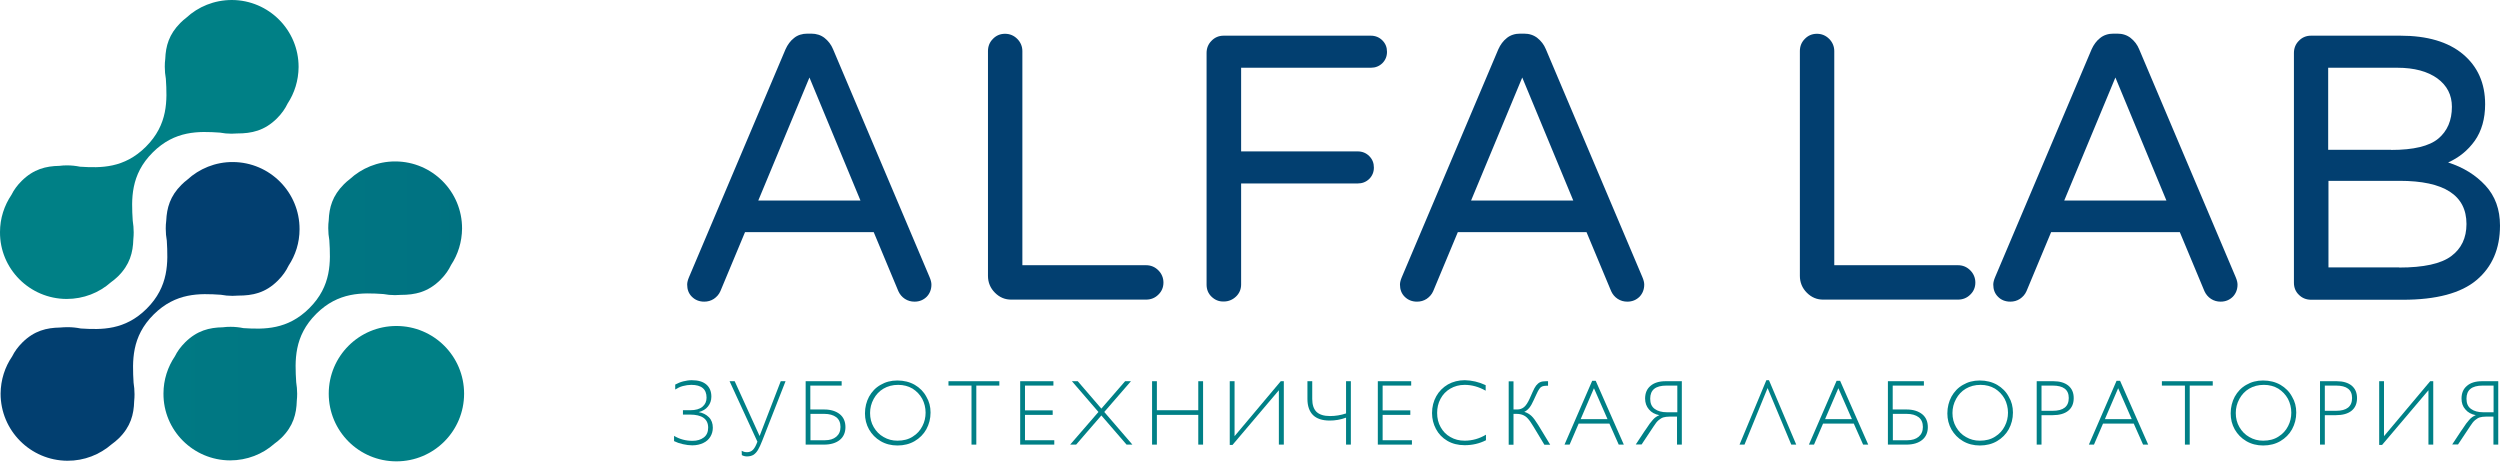
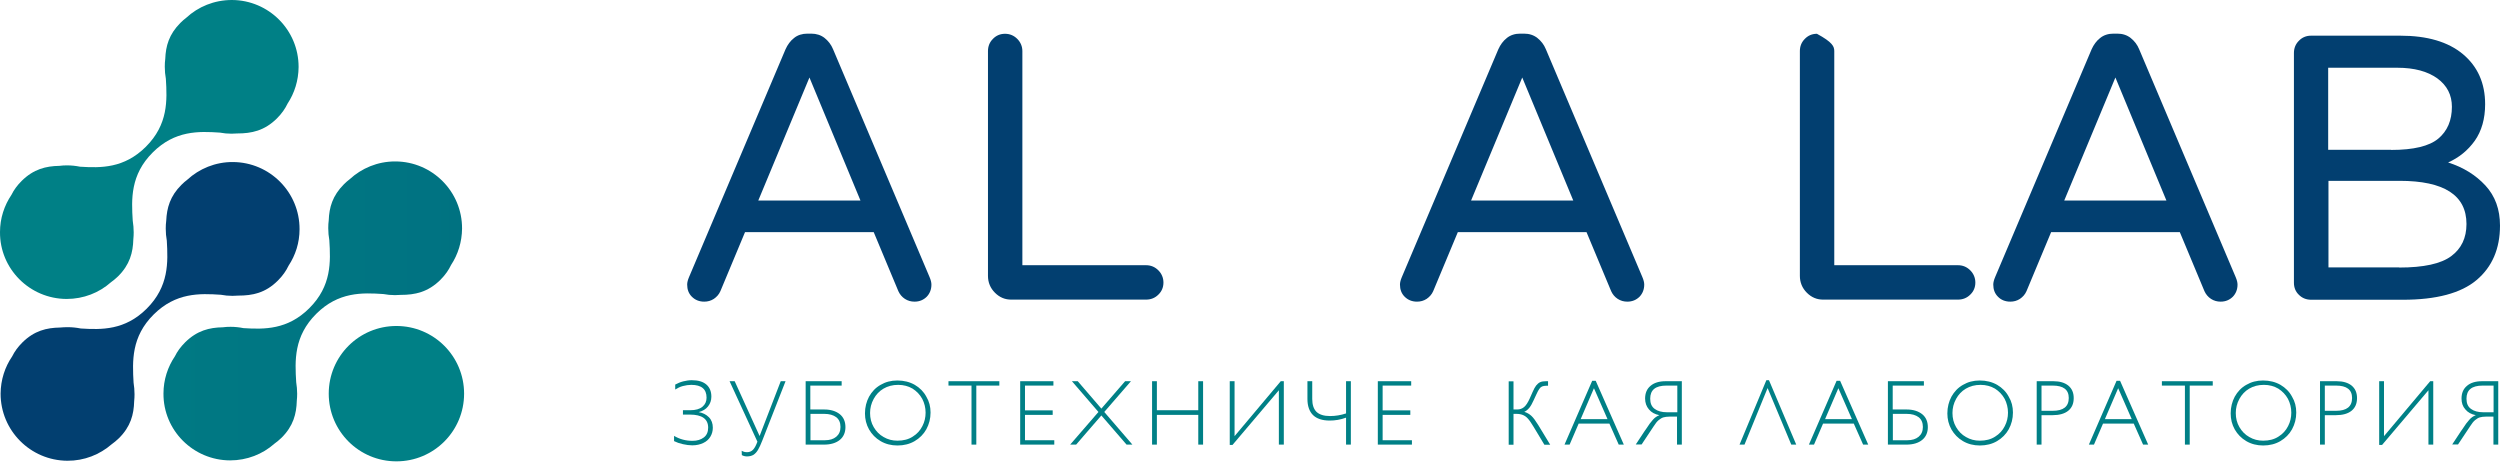
<svg xmlns="http://www.w3.org/2000/svg" width="440" height="82" viewBox="0 0 440 82" fill="none">
  <path d="M81.681 69.285C81.681 75.873 76.356 81.197 69.769 81.197C63.181 81.197 57.857 75.873 57.857 69.285C57.857 62.697 63.181 57.373 69.769 57.373C76.356 57.373 81.681 62.697 81.681 69.285Z" fill="#008086" />
  <path d="M11.849 81.091C14.838 81.112 17.574 79.997 19.657 78.187C20.078 77.892 20.499 77.534 20.92 77.135C23.004 75.072 23.551 72.946 23.614 70.61C23.656 70.21 23.677 69.79 23.677 69.39C23.677 68.695 23.614 68.022 23.509 67.348C23.299 63.56 23.088 59.266 27.066 55.331C30.959 51.479 35.148 51.627 38.873 51.879C39.525 52.005 40.22 52.069 40.914 52.069C41.251 52.069 41.588 52.047 41.925 52.026C44.429 52.026 46.702 51.584 48.912 49.374C49.775 48.512 50.364 47.649 50.785 46.765C52.006 44.913 52.721 42.724 52.721 40.346C52.742 33.842 47.502 28.56 40.999 28.518C37.905 28.497 35.063 29.696 32.959 31.633C32.622 31.885 32.285 32.18 31.949 32.516C29.928 34.516 29.36 36.599 29.255 38.851C29.192 39.314 29.171 39.756 29.171 40.24C29.171 40.956 29.234 41.672 29.36 42.366C29.57 46.154 29.76 50.406 25.803 54.342C21.994 58.13 17.89 58.046 14.207 57.814C13.47 57.667 12.712 57.583 11.934 57.583C11.47 57.583 11.028 57.604 10.566 57.646C8.208 57.688 6.041 58.193 3.936 60.276C3.136 61.076 2.547 61.897 2.147 62.718C0.863 64.591 0.127 66.843 0.105 69.284C0.105 75.767 5.346 81.049 11.849 81.091Z" fill="#023F70" />
  <path d="M11.723 52.616C14.712 52.616 17.448 51.522 19.51 49.691C19.931 49.396 20.352 49.038 20.773 48.638C22.857 46.576 23.404 44.429 23.467 42.114C23.509 41.714 23.53 41.293 23.53 40.893C23.53 40.199 23.467 39.525 23.362 38.852C23.13 35.063 22.92 30.77 26.898 26.813C30.791 22.941 34.979 23.088 38.705 23.34C39.357 23.467 40.051 23.53 40.746 23.53C41.083 23.53 41.419 23.509 41.756 23.488C44.261 23.488 46.534 23.025 48.744 20.836C49.606 19.973 50.196 19.11 50.617 18.226C51.837 16.374 52.532 14.164 52.553 11.807C52.574 5.304 47.312 0.021 40.809 0C37.715 0 34.874 1.179 32.769 3.136C32.433 3.388 32.096 3.683 31.759 4.02C29.739 6.04 29.171 8.103 29.086 10.355C29.023 10.818 29.002 11.26 29.002 11.744C29.002 12.46 29.065 13.175 29.192 13.87C29.423 17.658 29.613 21.909 25.656 25.845C21.846 29.633 17.742 29.57 14.08 29.339C13.344 29.191 12.586 29.107 11.807 29.107C11.344 29.107 10.902 29.128 10.439 29.191C8.082 29.233 5.914 29.76 3.81 31.843C3.01 32.643 2.421 33.464 2.021 34.285C0.758 36.158 0 38.41 0 40.851C-0.042 47.312 5.22 52.595 11.723 52.616Z" fill="#008086" />
  <path d="M40.493 81.028C43.482 81.028 46.218 79.933 48.281 78.102C48.702 77.808 49.123 77.45 49.543 77.05C51.627 74.987 52.174 72.841 52.237 70.526C52.279 70.126 52.3 69.705 52.3 69.305C52.3 68.61 52.237 67.937 52.132 67.263C51.901 63.475 51.69 59.182 55.668 55.225C59.562 51.352 63.75 51.5 67.475 51.752C68.127 51.879 68.822 51.942 69.516 51.942C69.853 51.942 70.19 51.921 70.527 51.9C73.031 51.9 75.304 51.437 77.514 49.248C78.377 48.385 78.966 47.522 79.387 46.638C80.608 44.786 81.302 42.576 81.323 40.219C81.344 33.715 76.083 28.433 69.579 28.412C69.558 28.412 69.558 28.412 69.537 28.412C66.444 28.412 63.645 29.611 61.54 31.548C61.203 31.8 60.866 32.095 60.53 32.432C58.509 34.452 57.941 36.515 57.857 38.767C57.794 39.23 57.773 39.672 57.773 40.156C57.773 40.871 57.836 41.587 57.962 42.281C58.194 46.07 58.383 50.321 54.426 54.257C50.617 58.045 46.513 57.982 42.851 57.75C42.114 57.603 41.356 57.519 40.578 57.519C40.115 57.519 39.673 57.54 39.21 57.603C36.852 57.645 34.685 58.171 32.58 60.255C31.78 61.055 31.191 61.876 30.791 62.696C29.528 64.57 28.771 66.821 28.771 69.263C28.729 75.724 33.99 81.007 40.493 81.028Z" fill="url(#paint0_linear_622_826)" />
  <path d="M121.763 52.218C121.199 51.654 120.942 50.935 120.942 50.089C120.942 49.73 121.045 49.294 121.276 48.755L138.256 8.665C138.615 7.869 139.102 7.202 139.744 6.689C140.385 6.176 141.18 5.92 142.103 5.92H142.77C143.694 5.92 144.489 6.176 145.13 6.689C145.771 7.202 146.284 7.844 146.618 8.665L163.598 48.755C163.829 49.294 163.931 49.73 163.931 50.089C163.931 50.935 163.649 51.654 163.111 52.218C162.546 52.782 161.828 53.09 160.956 53.09C160.34 53.09 159.776 52.936 159.263 52.603C158.75 52.269 158.365 51.807 158.109 51.243L153.774 40.855H131.125L126.79 51.243C126.534 51.833 126.124 52.269 125.636 52.603C125.123 52.936 124.559 53.09 123.943 53.09C123.046 53.09 122.327 52.782 121.763 52.218ZM133.459 35.289H151.44L142.462 13.641L133.459 35.289Z" fill="#023F70" />
  <path d="M175.115 51.526C174.294 50.705 173.883 49.705 173.883 48.55V8.998C173.883 8.152 174.166 7.434 174.755 6.844C175.32 6.254 176.038 5.946 176.884 5.946C177.731 5.946 178.449 6.254 179.039 6.844C179.629 7.434 179.937 8.178 179.937 8.998V46.678H201.713C202.56 46.678 203.278 46.986 203.868 47.576C204.458 48.166 204.766 48.909 204.766 49.73C204.766 50.577 204.458 51.295 203.868 51.859C203.278 52.449 202.534 52.731 201.713 52.731H178.064C176.91 52.757 175.935 52.346 175.115 51.526Z" fill="#023F70" />
-   <path d="M213.23 52.219C212.64 51.654 212.358 50.936 212.358 50.09V9.332C212.358 8.486 212.64 7.768 213.23 7.178C213.794 6.588 214.513 6.28 215.359 6.28H241.265C242.06 6.28 242.753 6.562 243.292 7.101C243.856 7.665 244.112 8.332 244.112 9.127C244.112 9.922 243.83 10.589 243.292 11.128C242.727 11.666 242.06 11.923 241.265 11.923H218.437V26.646H238.957C239.752 26.646 240.445 26.928 240.983 27.467C241.547 28.031 241.804 28.698 241.804 29.493C241.804 30.288 241.522 30.955 240.983 31.494C240.419 32.032 239.752 32.289 238.957 32.289H218.437V50.064C218.437 50.91 218.129 51.629 217.539 52.193C216.949 52.757 216.205 53.065 215.385 53.065C214.513 53.091 213.82 52.783 213.23 52.219Z" fill="#023F70" />
  <path d="M247.216 52.218C246.652 51.654 246.395 50.935 246.395 50.089C246.395 49.73 246.498 49.294 246.729 48.755L263.709 8.665C264.068 7.869 264.555 7.203 265.197 6.69C265.838 6.177 266.633 5.92 267.556 5.92H268.223C269.147 5.92 269.942 6.177 270.583 6.69C271.224 7.203 271.737 7.844 272.071 8.665L289.051 48.755C289.282 49.294 289.384 49.73 289.384 50.089C289.384 50.935 289.102 51.654 288.564 52.218C287.999 52.782 287.281 53.09 286.409 53.09C285.793 53.09 285.229 52.936 284.716 52.603C284.203 52.269 283.818 51.807 283.562 51.243L279.227 40.855H256.578L252.243 51.243C251.987 51.833 251.577 52.269 251.089 52.603C250.576 52.936 250.012 53.09 249.396 53.09C248.499 53.09 247.78 52.782 247.216 52.218ZM258.912 35.289H276.893L267.915 13.641L258.912 35.289Z" fill="#023F70" />
-   <path d="M318.009 51.526C317.189 50.705 316.778 49.705 316.778 48.55V8.998C316.778 8.152 317.06 7.434 317.65 6.844C318.215 6.254 318.933 5.946 319.779 5.946C320.626 5.946 321.344 6.254 321.934 6.844C322.524 7.434 322.832 8.178 322.832 8.998V46.678H344.608C345.455 46.678 346.173 46.986 346.763 47.576C347.353 48.166 347.661 48.909 347.661 49.73C347.661 50.577 347.353 51.295 346.763 51.859C346.173 52.449 345.429 52.731 344.608 52.731H320.959C319.805 52.757 318.83 52.346 318.009 51.526Z" fill="#023F70" />
+   <path d="M318.009 51.526C317.189 50.705 316.778 49.705 316.778 48.55V8.998C316.778 8.152 317.06 7.434 317.65 6.844C318.215 6.254 318.933 5.946 319.779 5.946C322.524 7.434 322.832 8.178 322.832 8.998V46.678H344.608C345.455 46.678 346.173 46.986 346.763 47.576C347.353 48.166 347.661 48.909 347.661 49.73C347.661 50.577 347.353 51.295 346.763 51.859C346.173 52.449 345.429 52.731 344.608 52.731H320.959C319.805 52.757 318.83 52.346 318.009 51.526Z" fill="#023F70" />
  <path d="M351.636 52.218C351.072 51.654 350.816 50.935 350.816 50.089C350.816 49.73 350.918 49.294 351.149 48.755L368.129 8.665C368.488 7.869 368.976 7.203 369.617 6.69C370.258 6.177 371.053 5.92 371.977 5.92H372.643C373.567 5.92 374.362 6.177 375.003 6.69C375.645 7.203 376.158 7.844 376.491 8.665L393.471 48.755C393.702 49.294 393.805 49.73 393.805 50.089C393.805 50.935 393.522 51.654 392.984 52.218C392.419 52.782 391.701 53.09 390.829 53.09C390.214 53.09 389.649 52.936 389.136 52.603C388.623 52.269 388.239 51.807 387.982 51.243L383.647 40.855H360.999L356.664 51.243C356.407 51.833 355.997 52.269 355.509 52.603C354.996 52.936 354.432 53.09 353.817 53.09C352.919 53.09 352.175 52.782 351.636 52.218ZM363.307 35.289H381.287L372.31 13.641L363.307 35.289Z" fill="#023F70" />
  <path d="M404.603 51.885C404.013 51.321 403.731 50.603 403.731 49.756V9.332C403.731 8.486 404.013 7.768 404.603 7.178C405.167 6.588 405.886 6.28 406.732 6.28H422.455C427.201 6.28 430.868 7.357 433.485 9.537C436.075 11.718 437.383 14.642 437.383 18.335C437.383 20.9 436.768 23.055 435.562 24.773C434.331 26.492 432.767 27.749 430.868 28.595C433.536 29.442 435.716 30.801 437.435 32.648C439.153 34.52 440 36.854 440 39.702C440 43.78 438.615 46.986 435.87 49.295C433.126 51.603 428.791 52.757 422.891 52.757H406.783C405.886 52.757 405.167 52.45 404.603 51.885ZM420.839 26.389C424.789 26.389 427.56 25.723 429.15 24.389C430.74 23.055 431.535 21.182 431.535 18.797C431.535 16.719 430.689 15.052 428.97 13.795C427.252 12.564 424.918 11.923 421.942 11.923H409.759V26.364H420.839V26.389ZM422.25 47.089C426.559 47.089 429.612 46.422 431.407 45.088C433.203 43.754 434.1 41.882 434.1 39.419C434.1 34.366 430.176 31.827 422.327 31.827H409.81V47.063H422.25V47.089Z" fill="#023F70" />
  <path d="M121.891 77.585C122.712 77.585 123.353 77.38 123.866 76.995C124.379 76.61 124.636 76.02 124.636 75.276C124.636 73.737 123.558 72.968 121.404 72.968H120.198V72.199H121.481C122.43 72.199 123.148 71.993 123.635 71.583C124.123 71.173 124.354 70.634 124.354 69.993C124.354 68.479 123.456 67.736 121.66 67.736C121.199 67.736 120.686 67.812 120.198 67.941C119.685 68.069 119.249 68.3 118.839 68.556V67.684C119.275 67.453 119.737 67.248 120.25 67.12C120.763 66.992 121.25 66.915 121.737 66.915C122.892 66.915 123.738 67.171 124.328 67.684C124.918 68.197 125.2 68.915 125.2 69.813C125.2 70.48 124.995 71.044 124.61 71.532C124.225 72.019 123.661 72.353 122.969 72.532C123.687 72.66 124.277 72.942 124.764 73.43C125.226 73.891 125.457 74.533 125.457 75.276C125.457 75.867 125.303 76.405 125.021 76.867C124.738 77.329 124.328 77.713 123.764 77.97C123.225 78.226 122.584 78.38 121.84 78.38C121.327 78.38 120.763 78.303 120.198 78.175C119.608 78.047 119.095 77.867 118.634 77.636V76.713C119.634 77.303 120.686 77.585 121.891 77.585Z" fill="#008086" />
  <path d="M131.484 79.586C131.92 79.586 132.279 79.432 132.562 79.124C132.844 78.816 133.075 78.355 133.305 77.739L128.406 67.094H129.304L133.69 76.739L137.409 67.094H138.256L134.177 77.508C133.895 78.226 133.639 78.791 133.408 79.175C133.177 79.56 132.921 79.842 132.613 80.047C132.305 80.227 131.92 80.33 131.459 80.33C131.151 80.33 130.843 80.253 130.561 80.099L130.535 79.329C130.817 79.509 131.125 79.586 131.484 79.586Z" fill="#008086" />
  <path d="M142.616 67.864V72.07H145.079C146.207 72.07 147.105 72.353 147.798 72.891C148.464 73.43 148.798 74.199 148.798 75.174C148.798 76.123 148.464 76.892 147.798 77.431C147.131 77.97 146.207 78.252 145.027 78.252H141.795V67.094H148.131V67.864H142.616ZM147.926 75.148C147.926 74.379 147.669 73.814 147.182 73.43C146.669 73.045 145.976 72.84 145.053 72.84H142.642V77.482H145.207C146.028 77.482 146.695 77.277 147.182 76.867C147.669 76.457 147.926 75.892 147.926 75.148Z" fill="#008086" />
  <path d="M163.777 72.609C163.777 73.686 163.521 74.661 163.033 75.559C162.546 76.431 161.854 77.123 160.981 77.636C160.109 78.149 159.083 78.406 157.955 78.406C156.852 78.406 155.852 78.149 154.979 77.636C154.107 77.123 153.44 76.431 152.953 75.584C152.466 74.712 152.235 73.789 152.235 72.763C152.235 71.66 152.491 70.685 152.953 69.813C153.44 68.941 154.107 68.223 154.979 67.736C155.852 67.222 156.826 66.966 157.929 66.966C159.083 66.966 160.109 67.222 161.007 67.736C161.879 68.249 162.572 68.941 163.033 69.813C163.546 70.66 163.777 71.583 163.777 72.609ZM153.133 72.686C153.133 73.609 153.338 74.43 153.774 75.174C154.21 75.918 154.774 76.508 155.518 76.918C156.262 77.354 157.057 77.559 157.955 77.559C159.006 77.559 159.904 77.329 160.648 76.841C161.392 76.379 161.956 75.764 162.341 74.994C162.726 74.251 162.905 73.455 162.905 72.635C162.905 71.763 162.7 70.942 162.315 70.198C161.905 69.454 161.341 68.864 160.622 68.402C159.879 67.966 159.032 67.736 158.083 67.736C157.083 67.736 156.236 67.966 155.492 68.402C154.749 68.838 154.184 69.454 153.774 70.198C153.338 70.993 153.133 71.814 153.133 72.686Z" fill="#008086" />
  <path d="M171.831 67.864V78.252H170.985V67.864H166.932V67.094H175.884V67.864H171.831Z" fill="#008086" />
  <path d="M180.398 67.864V72.224H185.272V73.019H180.398V77.482H185.554V78.252H179.552V67.094H185.4V67.864H180.398Z" fill="#008086" />
  <path d="M193.839 71.916L198.02 67.094H199.046L194.352 72.506L199.302 78.252H198.276L193.839 73.122L191.171 76.2L189.401 78.252H188.35L193.326 72.506L188.658 67.094H189.684L193.839 71.916Z" fill="#008086" />
  <path d="M210.896 72.199V67.094H211.742V78.252H210.896V73.019H203.611V78.252H202.765V67.094H203.611V72.199H210.896Z" fill="#008086" />
  <path d="M217.283 76.764L225.414 67.094H225.952V78.252H225.08V68.685L216.924 78.303H216.436V67.094H217.283V76.764Z" fill="#008086" />
  <path d="M234.032 74.02C232.724 74.02 231.724 73.686 231.082 73.045C230.441 72.404 230.108 71.455 230.108 70.224V67.094H230.954V70.224C230.954 71.249 231.211 71.993 231.698 72.481C232.211 72.968 233.006 73.225 234.083 73.225C235.032 73.225 235.981 73.071 236.905 72.763V67.094H237.751V78.252H236.905V73.507C235.93 73.866 234.981 74.02 234.032 74.02Z" fill="#008086" />
  <path d="M243.343 67.864V72.224H248.216V73.019H243.343V77.482H248.499V78.252H242.496V67.094H248.37V67.864H243.343Z" fill="#008086" />
-   <path d="M261.477 67.787V68.761C260.297 68.095 259.066 67.736 257.784 67.736C256.835 67.736 255.988 67.966 255.244 68.402C254.501 68.838 253.936 69.428 253.526 70.198C253.115 70.967 252.936 71.788 252.936 72.686C252.936 73.609 253.141 74.456 253.552 75.174C253.962 75.918 254.526 76.508 255.27 76.918C256.014 77.354 256.835 77.559 257.784 77.559C259.118 77.559 260.374 77.2 261.529 76.508V77.482C260.374 78.072 259.118 78.355 257.784 78.355C256.629 78.355 255.603 78.098 254.731 77.585C253.859 77.072 253.192 76.379 252.731 75.507C252.269 74.635 252.038 73.712 252.038 72.712C252.038 71.609 252.295 70.608 252.782 69.736C253.269 68.864 253.962 68.172 254.834 67.659C255.706 67.171 256.706 66.915 257.809 66.915C259.041 66.94 260.272 67.222 261.477 67.787Z" fill="#008086" />
  <path d="M267.018 72.07C267.505 72.07 267.915 71.916 268.249 71.634C268.582 71.352 268.916 70.839 269.249 70.095L269.737 68.992C269.942 68.505 270.147 68.146 270.352 67.864C270.557 67.607 270.788 67.402 271.045 67.274C271.327 67.146 271.66 67.094 272.096 67.094H272.455V67.889H272.148C271.84 67.889 271.609 67.941 271.404 68.018C271.224 68.095 271.045 68.249 270.916 68.454C270.763 68.659 270.609 68.967 270.429 69.351L269.916 70.454C269.685 70.967 269.454 71.403 269.172 71.763C268.89 72.096 268.582 72.353 268.274 72.481C268.762 72.635 269.172 72.865 269.531 73.199C269.89 73.532 270.275 74.071 270.737 74.815L272.84 78.278H271.814L269.916 75.123C269.531 74.507 269.224 74.02 268.941 73.712C268.659 73.379 268.351 73.173 268.044 73.045C267.736 72.917 267.351 72.84 266.889 72.84H266.376V78.278H265.53V67.12H266.376V72.07H267.018Z" fill="#008086" />
  <path d="M284.896 78.252L283.254 74.558H277.842L276.252 78.252H275.354L280.227 67.017H280.843L285.793 78.252H284.896ZM280.535 68.326L278.201 73.763H282.921L280.535 68.326Z" fill="#008086" />
  <path d="M289.538 70.147C289.538 69.198 289.846 68.454 290.487 67.915C291.103 67.376 292.001 67.094 293.129 67.094H296.002V78.252H295.155V73.327H293.796C293.386 73.327 293.052 73.379 292.77 73.455C292.488 73.532 292.206 73.712 291.924 73.943C291.641 74.174 291.359 74.533 291.051 75.02L288.923 78.226H287.897L289.436 75.892L289.743 75.456C290.179 74.764 290.564 74.251 290.898 73.891C291.205 73.532 291.59 73.25 292.052 73.071C291.257 72.917 290.641 72.583 290.205 72.045C289.769 71.532 289.538 70.89 289.538 70.147ZM290.436 70.172C290.436 70.993 290.692 71.583 291.231 71.968C291.744 72.353 292.462 72.558 293.386 72.558H295.207V67.864H293.283C291.359 67.864 290.436 68.633 290.436 70.172Z" fill="#008086" />
  <path d="M316.137 78.252H315.265L311.11 68.326H311.084L307.031 78.252H306.159L310.879 66.915H311.34L316.137 78.252Z" fill="#008086" />
  <path d="M327.91 78.252L326.269 74.558H320.857L319.266 78.252H318.368L323.242 67.017H323.858L328.808 78.252H327.91ZM323.55 68.326L321.216 73.763H325.935L323.55 68.326Z" fill="#008086" />
  <path d="M338.606 67.864H333.117V72.07H335.579C336.708 72.07 337.606 72.353 338.298 72.891C338.965 73.43 339.299 74.199 339.299 75.174C339.299 76.123 338.965 76.892 338.298 77.431C337.631 77.97 336.708 78.252 335.528 78.252H332.271V67.094H338.606V67.864ZM338.427 75.148C338.427 74.379 338.17 73.814 337.683 73.43C337.17 73.045 336.477 72.84 335.554 72.84H333.143V77.482H335.708C336.529 77.482 337.195 77.277 337.683 76.867C338.17 76.457 338.427 75.892 338.427 75.148Z" fill="#008086" />
  <path d="M354.278 72.609C354.278 73.686 354.022 74.661 353.534 75.559C353.047 76.431 352.354 77.123 351.482 77.636C350.61 78.149 349.584 78.406 348.456 78.406C347.353 78.406 346.352 78.149 345.48 77.636C344.608 77.123 343.941 76.431 343.454 75.584C342.967 74.712 342.736 73.789 342.736 72.763C342.736 71.66 342.992 70.685 343.454 69.813C343.941 68.941 344.608 68.223 345.48 67.736C346.352 67.222 347.327 66.966 348.43 66.966C349.584 66.966 350.61 67.222 351.508 67.736C352.38 68.249 353.073 68.941 353.534 69.813C354.047 70.66 354.278 71.583 354.278 72.609ZM343.634 72.686C343.634 73.609 343.839 74.43 344.275 75.174C344.711 75.918 345.275 76.508 346.019 76.918C346.763 77.354 347.558 77.559 348.456 77.559C349.507 77.559 350.405 77.329 351.149 76.841C351.893 76.379 352.457 75.764 352.842 74.994C353.227 74.251 353.406 73.455 353.406 72.635C353.406 71.763 353.201 70.942 352.816 70.198C352.406 69.454 351.841 68.864 351.123 68.402C350.379 67.966 349.533 67.736 348.584 67.736C347.584 67.736 346.737 67.966 345.993 68.402C345.249 68.838 344.685 69.454 344.275 70.198C343.839 70.993 343.634 71.814 343.634 72.686Z" fill="#008086" />
  <path d="M364.974 70.07C364.974 71.044 364.641 71.788 363.999 72.301C363.358 72.814 362.435 73.071 361.255 73.071H359.306V78.252H358.459V67.094H361.409C362.512 67.094 363.384 67.351 364.025 67.864C364.666 68.402 364.974 69.121 364.974 70.07ZM364.102 70.044C364.102 68.582 363.153 67.864 361.281 67.864H359.306V72.301H361.281C363.153 72.301 364.102 71.557 364.102 70.044Z" fill="#008086" />
  <path d="M377.183 78.252L375.542 74.558H370.13L368.539 78.252H367.642L372.515 67.017H373.131L378.081 78.252H377.183ZM372.797 68.326L370.463 73.763H375.183L372.797 68.326Z" fill="#008086" />
  <path d="M385.391 67.864V78.252H384.545V67.864H380.492V67.094H389.444V67.864H385.391Z" fill="#008086" />
  <path d="M404.141 72.609C404.141 73.686 403.885 74.661 403.397 75.559C402.91 76.431 402.218 77.123 401.345 77.636C400.473 78.149 399.447 78.406 398.319 78.406C397.216 78.406 396.216 78.149 395.343 77.636C394.471 77.123 393.804 76.431 393.317 75.584C392.83 74.712 392.599 73.789 392.599 72.763C392.599 71.66 392.855 70.685 393.317 69.813C393.804 68.941 394.471 68.223 395.343 67.736C396.216 67.222 397.19 66.966 398.293 66.966C399.447 66.966 400.473 67.222 401.371 67.736C402.243 68.249 402.936 68.941 403.397 69.813C403.91 70.66 404.141 71.583 404.141 72.609ZM393.497 72.686C393.497 73.609 393.702 74.43 394.138 75.174C394.574 75.918 395.138 76.508 395.882 76.918C396.626 77.354 397.421 77.559 398.319 77.559C399.37 77.559 400.268 77.329 401.012 76.841C401.756 76.379 402.32 75.764 402.705 74.994C403.09 74.251 403.269 73.455 403.269 72.635C403.269 71.763 403.064 70.942 402.679 70.198C402.269 69.454 401.705 68.864 400.986 68.402C400.243 67.966 399.396 67.736 398.447 67.736C397.447 67.736 396.6 67.966 395.856 68.402C395.113 68.838 394.548 69.454 394.138 70.198C393.702 70.993 393.497 71.814 393.497 72.686Z" fill="#008086" />
  <path d="M414.837 70.07C414.837 71.044 414.504 71.788 413.863 72.301C413.221 72.814 412.298 73.071 411.118 73.071H409.169V78.252H408.322V67.094H411.272C412.375 67.094 413.247 67.351 413.888 67.864C414.529 68.402 414.837 69.121 414.837 70.07ZM413.965 70.044C413.965 68.582 413.016 67.864 411.144 67.864H409.169V72.301H411.144C413.016 72.301 413.965 71.557 413.965 70.044Z" fill="#008086" />
  <path d="M419.583 76.764L427.713 67.094H428.252V78.252H427.406V68.685L419.249 78.303H418.736V67.094H419.583V76.764Z" fill="#008086" />
  <path d="M433.228 70.147C433.228 69.198 433.536 68.454 434.177 67.915C434.793 67.376 435.691 67.094 436.819 67.094H439.692V78.252H438.845V73.327H437.486C437.076 73.327 436.742 73.379 436.46 73.455C436.178 73.532 435.896 73.712 435.614 73.943C435.331 74.174 435.049 74.533 434.742 75.02L432.613 78.226H431.587L433.126 75.892L433.433 75.456C433.869 74.764 434.254 74.251 434.588 73.891C434.895 73.532 435.28 73.25 435.742 73.071C434.947 72.917 434.331 72.583 433.895 72.045C433.433 71.532 433.228 70.89 433.228 70.147ZM434.1 70.172C434.1 70.993 434.357 71.583 434.895 71.968C435.408 72.353 436.127 72.558 437.05 72.558H438.871V67.864H436.947C435.024 67.864 434.1 68.633 434.1 70.172Z" fill="#008086" />
  <defs>
    <linearGradient id="paint0_linear_622_826" x1="-21.47" y1="40.577" x2="462.474" y2="40.577" gradientUnits="userSpaceOnUse">
      <stop stop-color="#008086" />
      <stop offset="1" stop-color="#023F70" />
    </linearGradient>
  </defs>
</svg>